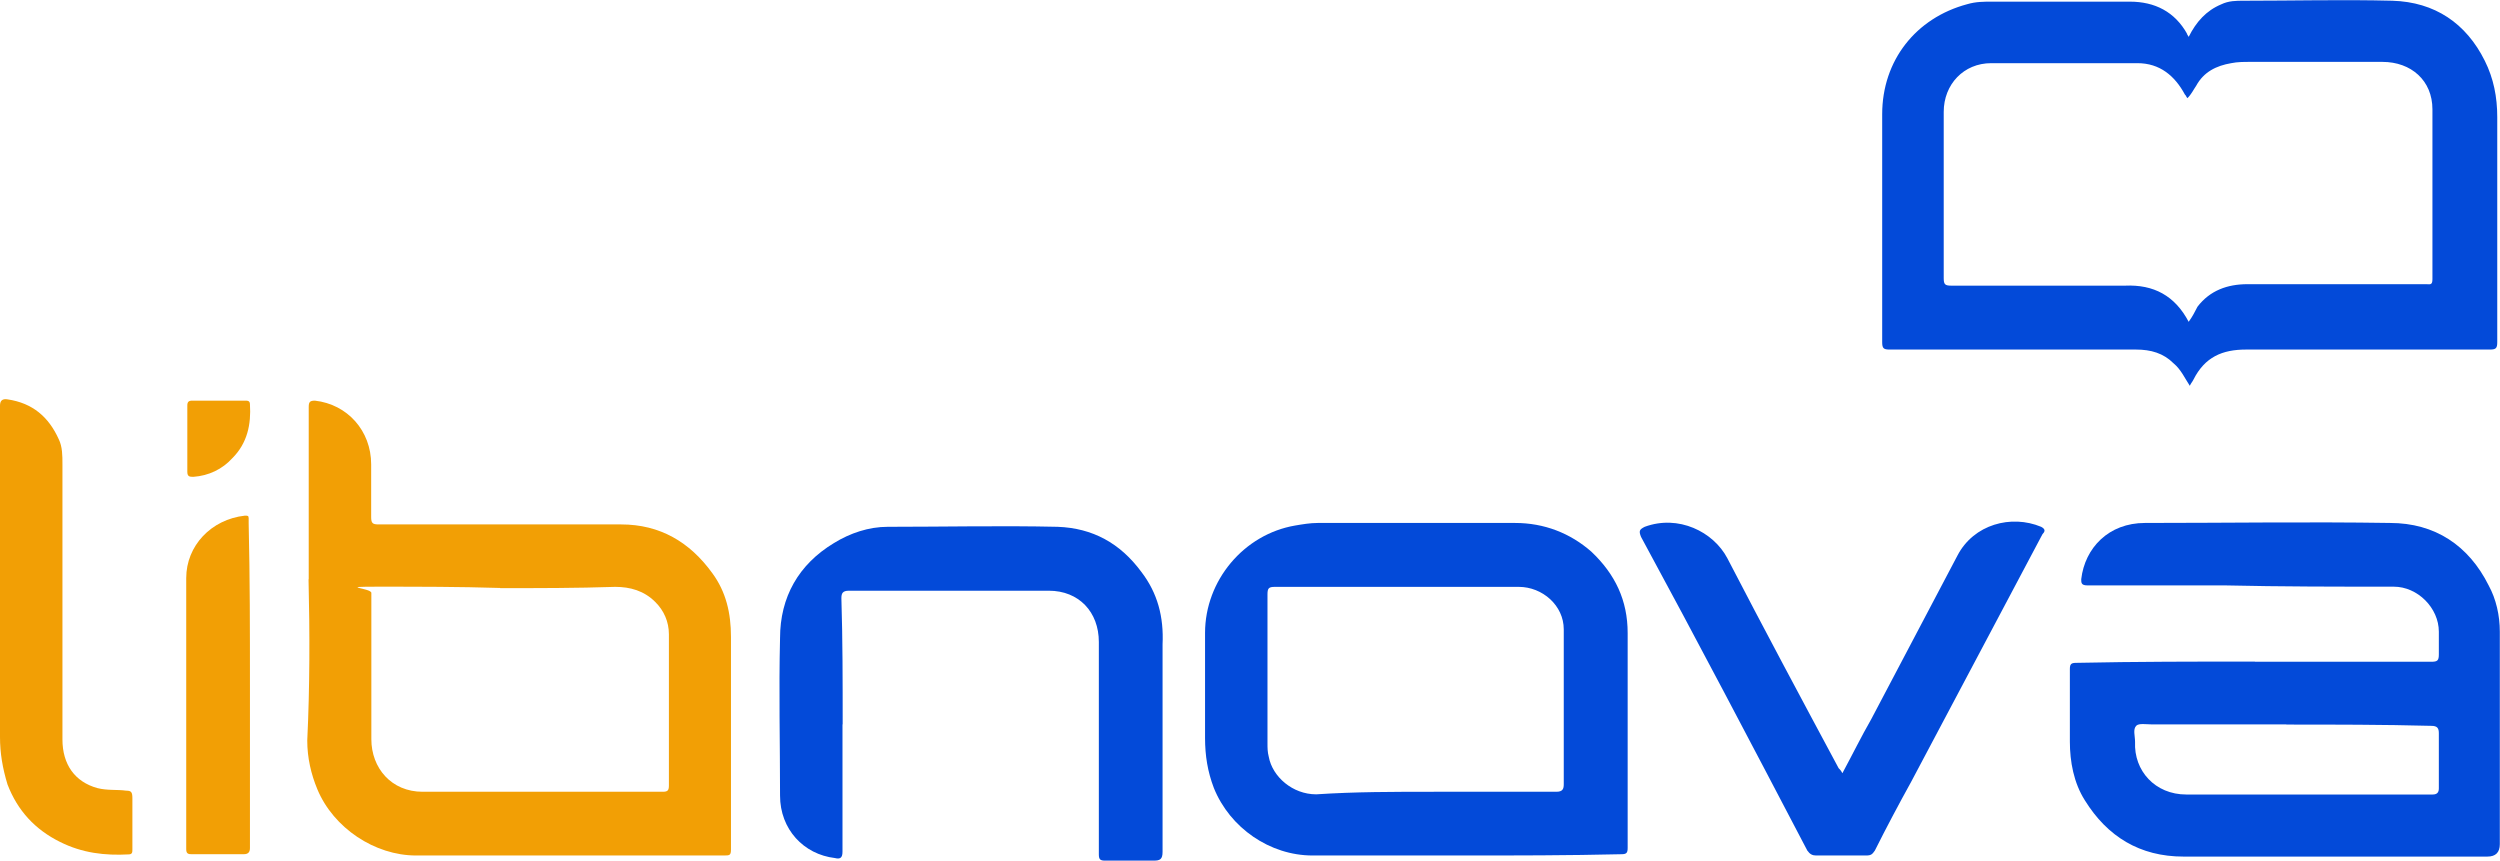
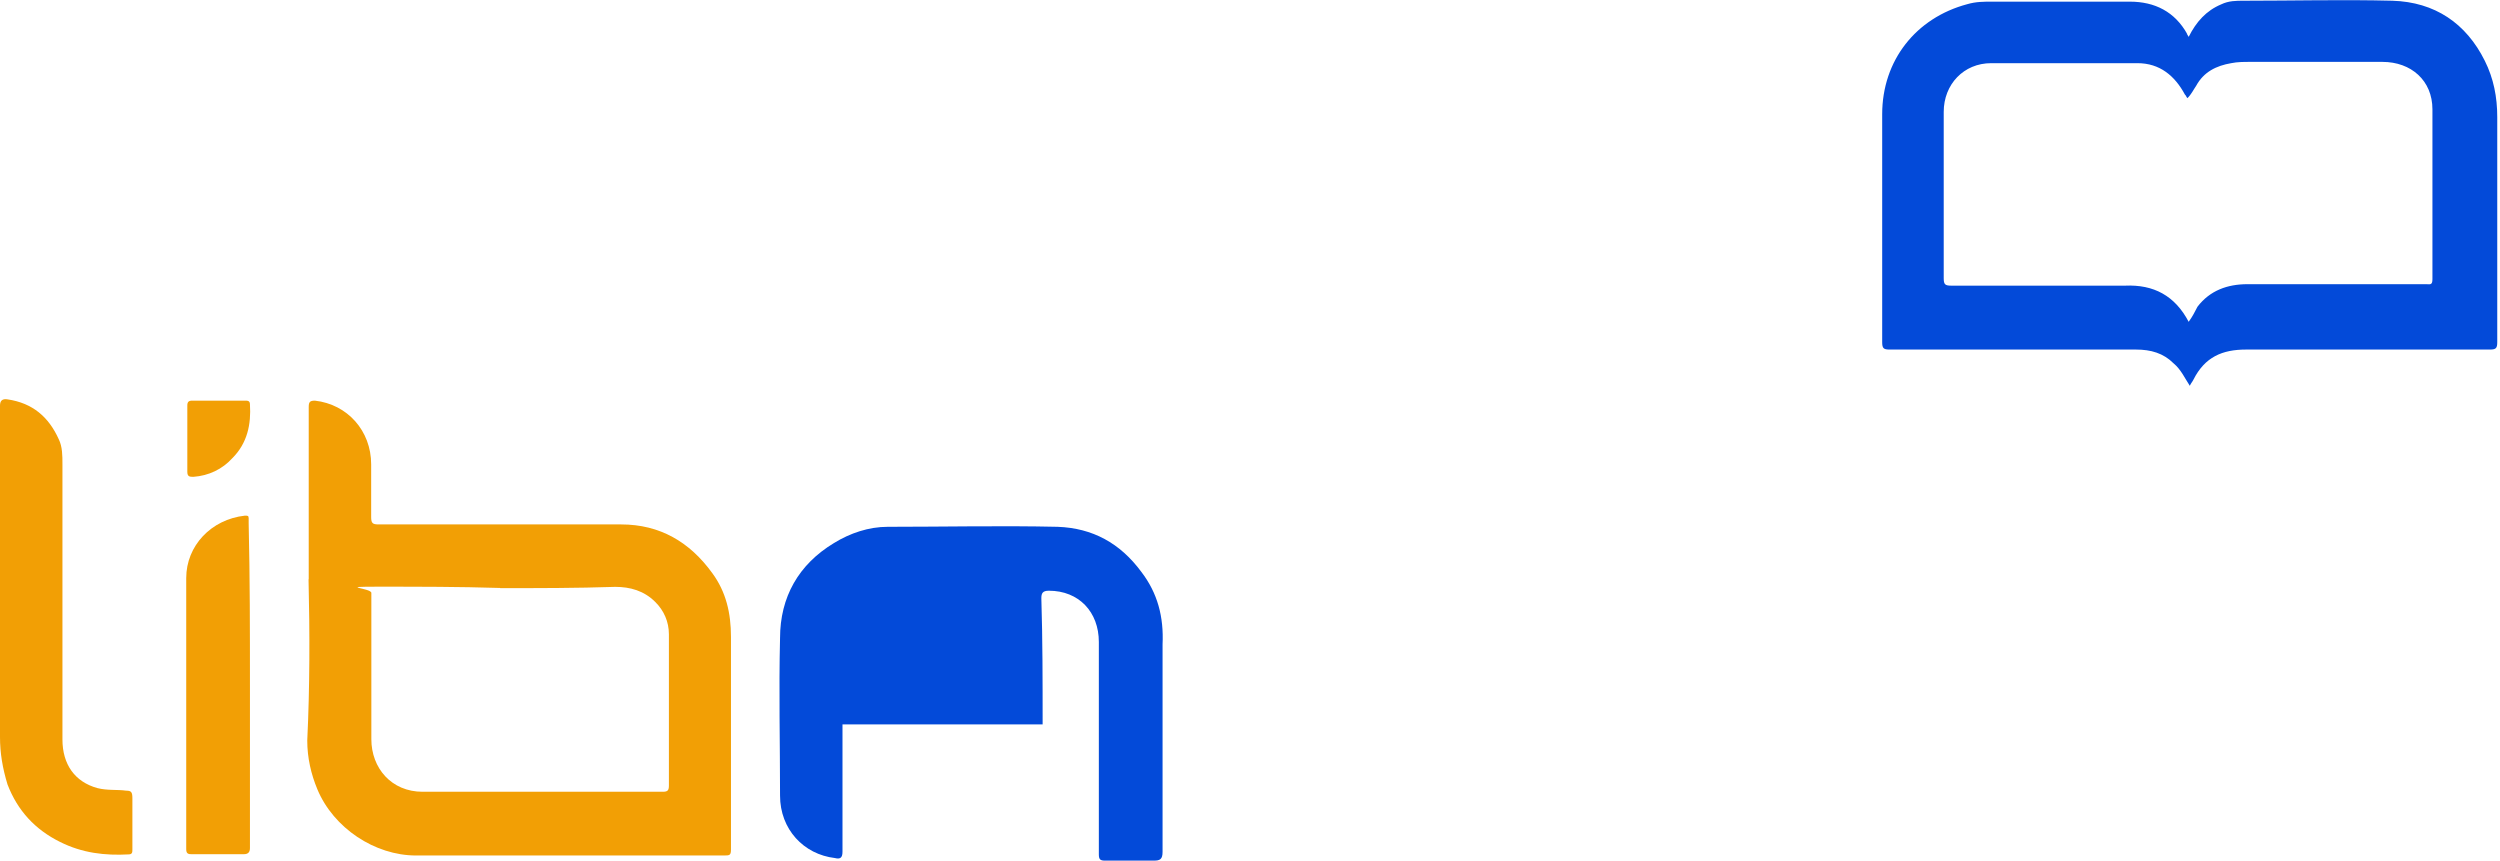
<svg xmlns="http://www.w3.org/2000/svg" id="Layer_1" data-name="Layer 1" version="1.1" viewBox="0 0 1365.3 470">
  <defs>
    <style>
      .cls-1 {
        fill: #f29f05;
      }

      .cls-1, .cls-2 {
        stroke-width: 0px;
      }

      .cls-2 {
        fill: #034ad9;
      }
    </style>
  </defs>
  <path class="cls-2" d="M1195.3,20.1c4.1-8.2,9.6-14.3,17.7-17.7,4.1-2,8.2-2,12.3-2,27.3,0,53.9-.7,81.2,0,23.2.7,40.3,12.3,50.5,32.8,4.8,9.6,6.8,19.8,6.8,30.7v122.9c0,3.4-.7,4.1-4.1,4.1h-133.1c-13,0-22.5,4.1-28.7,16.4-.7,1.4-1.4,2-2,3.4-2.7-4.1-4.8-8.9-8.9-12.3-5.5-5.5-12.3-7.5-20.5-7.5h-134.5c-3.4,0-4.1-.7-4.1-4.1V62.4c0-29.4,18.4-52.6,46.4-60.1,4.8-1.4,8.9-1.4,13.7-1.4h75.1c13.7,0,24.6,5.5,31.4,17.7-.7-.7,0,0,.7,1.4ZM1195.3,175.7c2-2.7,3.4-5.5,4.8-8.2,6.8-8.9,16.4-12.3,27.3-12.3h97.6c2,0,3.4.7,3.4-2.7V59.7c0-15.7-11.6-25.9-27.3-25.9h-72.4c-3.4,0-6.8,0-10.2.7-8.2,1.4-15,4.8-19.1,12.3-1.4,2-2.7,4.8-4.8,6.8-.7-.7-.7-1.4-1.4-2-5.5-10.2-13.7-17.1-25.9-17.1h-79.9c-15,0-25.9,11.6-25.9,26.6v90.8c0,3.4.7,4.1,4.1,4.1h94.9c15.7-.7,27.3,5.5,34.8,19.8Z" />
-   <path class="cls-2" d="M1231.5,361.4h96.3c3.4,0,4.1-.7,4.1-4.1v-12.3c0-13-11.6-24.6-24.6-24.6-30.7,0-61.4,0-92.2-.7h-75.1c-3.4,0-3.4-1.4-3.4-3.4,2-17.1,15-30.7,34.8-30.7,44.4,0,89.4-.7,133.8,0,24.6,0,43,12.3,53.9,34.1,4.1,7.5,6.1,16.4,6.1,25.3v116q0,6.8-6.8,6.8h-165.9c-23.9,0-41.6-10.9-53.9-30.7-6.1-9.6-8.2-21.2-8.2-32.1v-39.6c0-2.7.7-3.4,3.4-3.4,32.8-.7,64.9-.7,97.6-.7ZM1248.6,395.6h-73.7c-2.7,0-6.8-.7-8.2.7-2,2-.7,5.5-.7,8.9-.7,15.7,10.9,28.7,28,28.7h134.5c2.7,0,3.4-1.4,3.4-3.4v-30c0-2.7-.7-4.1-4.1-4.1-26.6-.7-53.2-.7-79.2-.7Z" />
  <path class="cls-1" d="M168.6,316.4v-94.2c0-2.7.7-3.4,3.4-3.4,17.7,2,30.7,16.4,30.7,34.8v28.7c0,3.4.7,4.1,4.1,4.1h132.4c21.2,0,37.5,9.6,49.8,26.6,7.5,10.2,10.2,21.8,10.2,34.8v116c0,3.4-.7,3.4-4.1,3.4h-167.9c-22.5,0-45.1-15-53.9-36.2-3.4-8.2-5.5-17.1-5.5-26.6,1.4-29.4,1.4-58.7.7-88.1.7,0,0,0,0,0ZM273.1,321.1q0-.7,0,0c-22.5-.7-44.4-.7-66.9-.7s-3.4.7-3.4,3.4v79.9c0,15.7,10.9,28.7,28,28.7h131.1c2.7,0,3.4-.7,3.4-3.4v-82.6c0-6.8-2.7-13-7.5-17.7-6.1-6.1-13.7-8.2-21.8-8.2-21.2.7-41.6.7-62.8.7Z" />
-   <path class="cls-2" d="M799.4,467.2h-82.6c-23.2,0-45.1-15-53.9-36.9-3.4-8.9-4.8-17.7-4.8-27.3v-57.3c0-28.7,21.2-53.9,49.2-58.7,4.1-.7,8.2-1.4,12.3-1.4h107.9c15.7,0,30,5.5,41.6,15.7,13,12.3,19.8,26.6,19.8,44.4v117.4c0,2.7-.7,3.4-3.4,3.4-29.4.7-58,.7-86,.7ZM783,432.4h66.9c3.4,0,4.1-1.4,4.1-4.1v-84.6c0-13-11.6-23.2-24.6-23.2h-133.1c-3.4,0-4.1.7-4.1,4.1v81.2c0,2.7,0,4.8.7,7.5,2,10.9,13,20.5,25.9,20.5,21.2-1.4,42.3-1.4,64.2-1.4Z" />
-   <path class="cls-2" d="M460.1,395.6v69.6c0,3.4-1.4,4.1-4.1,3.4-17.1-2-30-15.7-30-34.1,0-28.7-.7-57.3,0-86,0-22.5,10.2-40.3,29.4-51.9,8.9-5.5,19.1-8.9,29.4-8.9,30.7,0,62.1-.7,92.8,0,19.1.7,34.1,8.9,45.7,24.6,8.9,11.6,12.3,24.6,11.6,39.6v113.3c0,4.1-1.4,4.8-4.8,4.8h-26.6c-2.7,0-3.4-.7-3.4-3.4v-116c0-16.4-10.9-28-27.3-28h-109.2c-3.4,0-4.1,1.4-4.1,4.1.7,22.5.7,45.7.7,68.9Z" />
-   <path class="cls-2" d="M1006.2,422.2c5.5-10.2,10.2-19.8,15.7-29.4,15.7-30,31.4-59.4,47.1-89.4,8.9-17.1,29.4-22.5,45.7-15.7,2.7,1.4,2,2.7.7,4.1-23.9,45.1-47.8,90.1-71.7,135.2-6.8,12.3-13.7,25.3-19.8,37.5-1.4,2-2,2.7-4.8,2.7h-27.3c-2,0-3.4-.7-4.8-2.7-30-57.3-60.1-114.7-90.8-171.3-1.4-3.4-.7-4.1,2-5.5,18.4-6.8,37.5,2.7,45.1,17.1,19.8,38.2,40.3,76.5,60.8,114.7.7.7,1.4,1.4,2,2.7Z" />
+   <path class="cls-2" d="M460.1,395.6v69.6c0,3.4-1.4,4.1-4.1,3.4-17.1-2-30-15.7-30-34.1,0-28.7-.7-57.3,0-86,0-22.5,10.2-40.3,29.4-51.9,8.9-5.5,19.1-8.9,29.4-8.9,30.7,0,62.1-.7,92.8,0,19.1.7,34.1,8.9,45.7,24.6,8.9,11.6,12.3,24.6,11.6,39.6v113.3c0,4.1-1.4,4.8-4.8,4.8h-26.6c-2.7,0-3.4-.7-3.4-3.4v-116c0-16.4-10.9-28-27.3-28c-3.4,0-4.1,1.4-4.1,4.1.7,22.5.7,45.7.7,68.9Z" />
  <path class="cls-1" d="M0,314.3v-92.8q0-4.1,4.1-3.4c13.7,2,22.5,9.6,28,21.8,2,4.1,2,8.9,2,13.7v150.2c0,13.7,6.8,23.2,19.1,26.6,5.5,1.4,10.9.7,15.7,1.4,2.7,0,3.4.7,3.4,4.1v28c0,1.4,0,2.7-2,2.7-13,.7-25.3-.7-37.5-6.8-13.7-6.8-23.2-17.1-28.7-31.4-2.7-8.9-4.1-17.1-4.1-25.9v-88.1Z" />
  <path class="cls-1" d="M136.5,374.4v88.7c0,2-.7,3.4-3.4,3.4h-28c-2,0-3.4,0-3.4-2.7v-148.1c0-17.7,13.7-32.1,32.1-34.1,1.4,0,2,0,2,1.4v2.7c.7,30,.7,59.4.7,88.7h0Z" />
  <path class="cls-1" d="M119.5,218.8h14.3c1.4,0,2.7,0,2.7,2,.7,10.9-1.4,21.2-9.6,29.4-5.5,6.1-13,9.6-21.2,10.2-2,0-3.4,0-3.4-2.7v-36.2c0-2,.7-2.7,2.7-2.7,4.8,0,9.6,0,14.3,0Z" />
</svg>